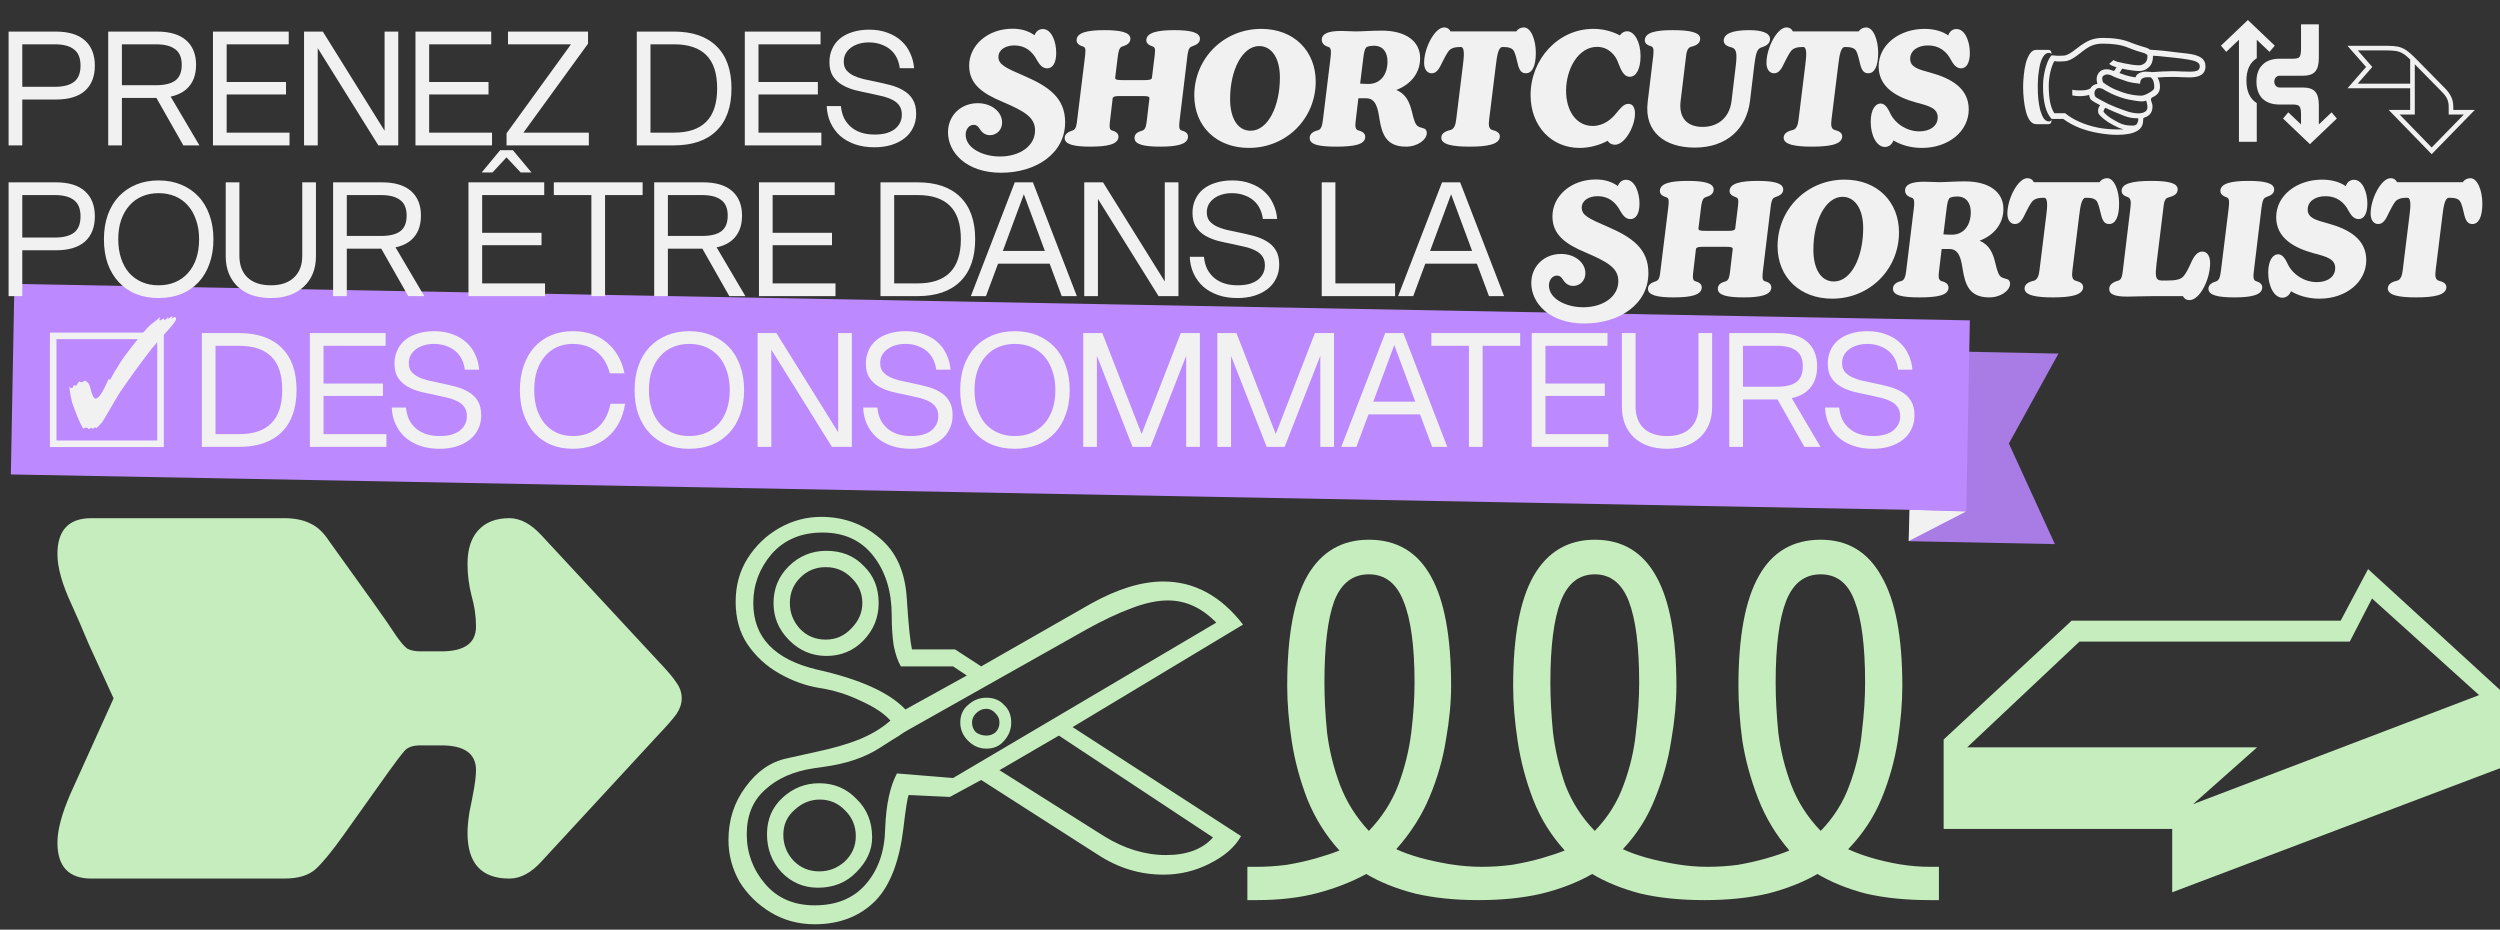
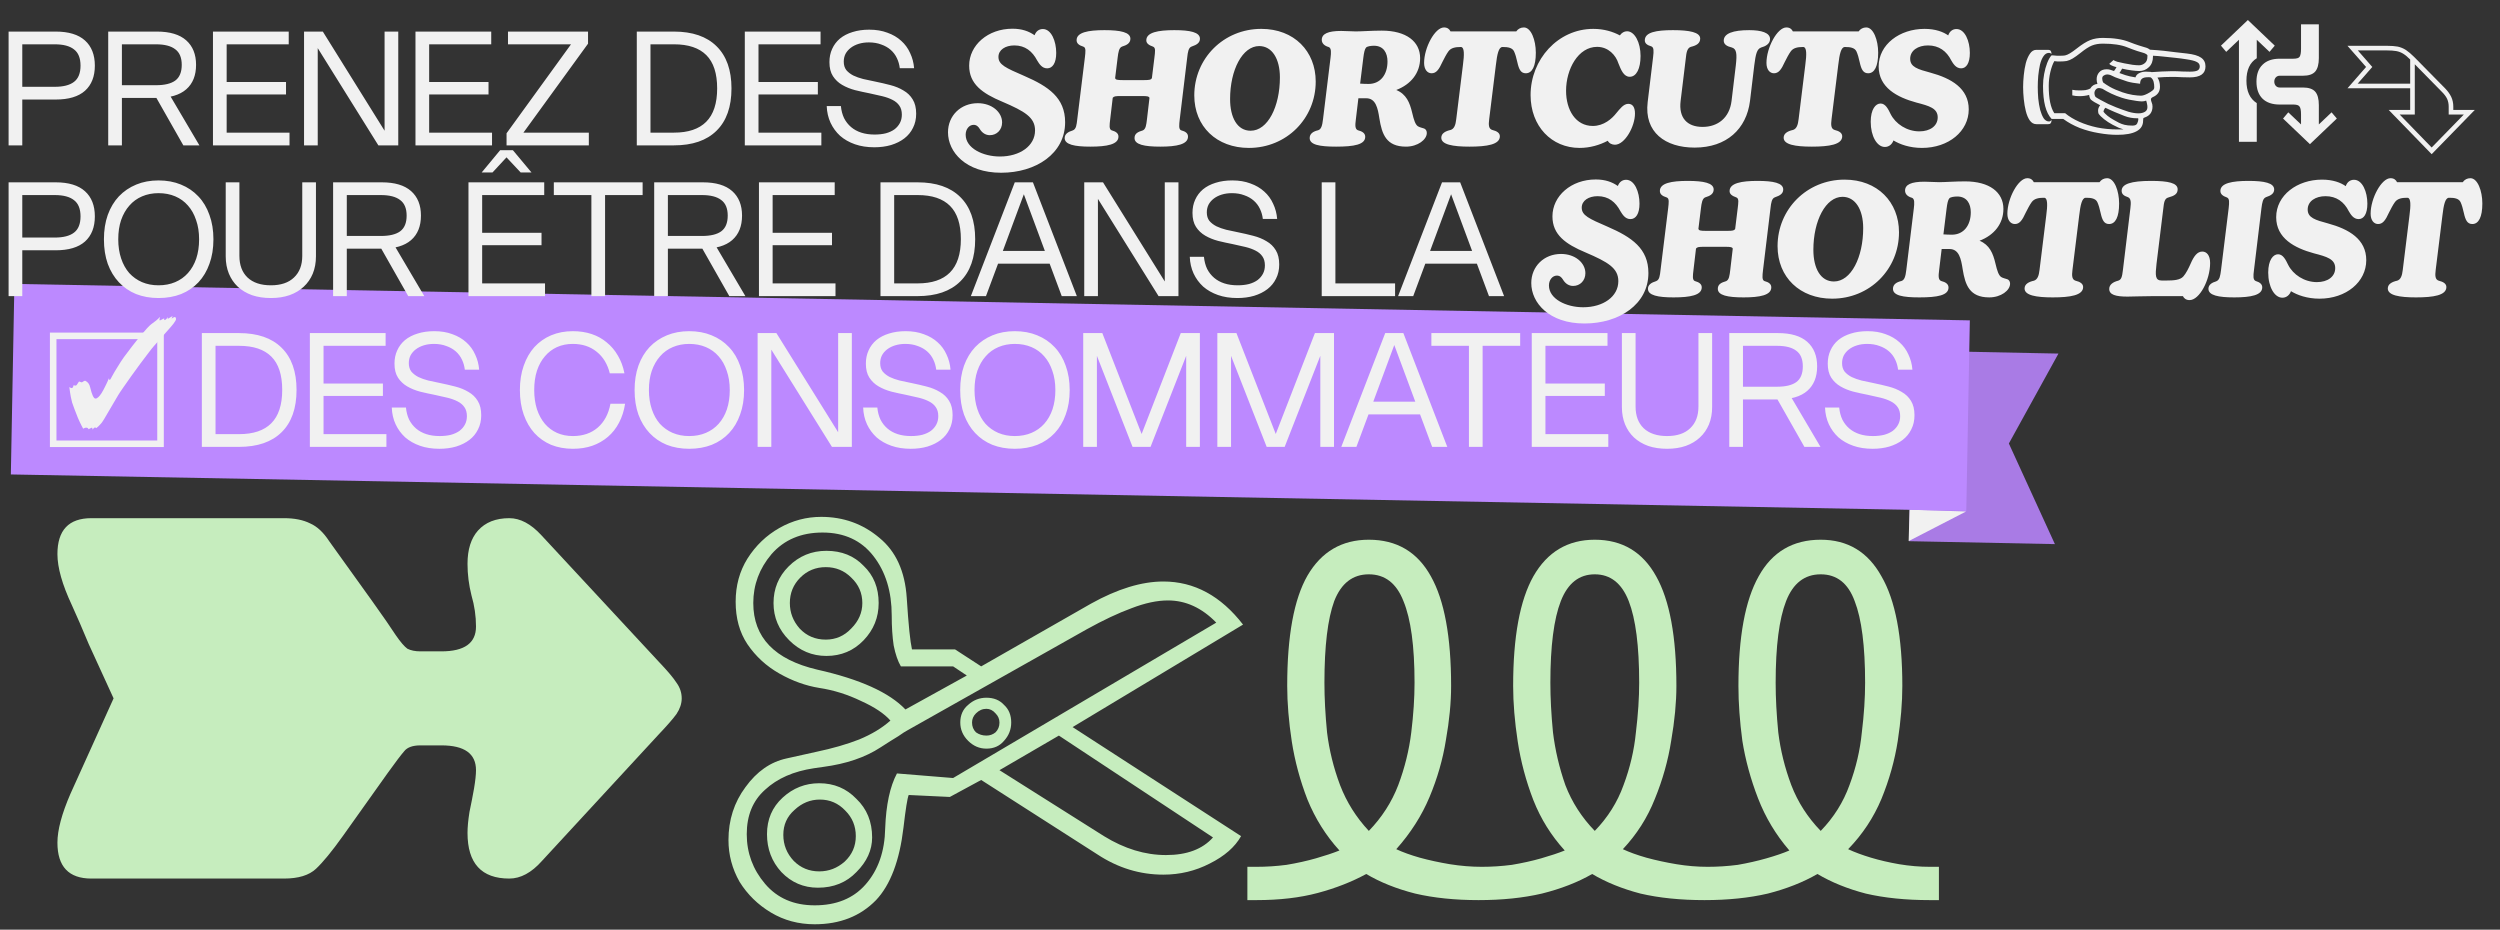
<svg xmlns="http://www.w3.org/2000/svg" width="1393" height="518" viewBox="0 0 1393 518" fill="none">
  <rect x="0" y="0" width="1393" height="518" fill="#333333" stroke="none" />
  <path d="M1065.72 195.387L1146.97 197.013L1119.34 247.118L1144.99 303.181L1063.74 301.556L1065.72 195.387Z" fill="#A97BE5" />
  <path d="M1063.5 301.5L1095.5 285L1064 284L1063.5 301.5Z" fill="#F1F1F1" />
  <rect x="8.023" y="158.195" width="1089.76" height="106.187" transform="rotate(1.068 8.023 158.195)" fill="#BC89FF" />
  <path d="M4.789 81V17.596H31.037C38.249 17.596 43.688 19.251 47.353 22.562C51.019 25.873 52.851 30.543 52.851 36.573C52.851 42.603 51.019 47.273 47.353 50.584C43.688 53.835 38.249 55.461 31.037 55.461H12.415V81H4.789ZM12.415 48.367H30.505C35.293 48.367 38.87 47.451 41.235 45.618C43.658 43.785 44.87 40.77 44.87 36.573C44.87 32.376 43.658 29.36 41.235 27.528C38.87 25.636 35.293 24.69 30.505 24.69H12.415V48.367ZM60.298 81V17.596H87.433C94.646 17.596 100.084 19.222 103.75 22.473C107.415 25.725 109.248 30.277 109.248 36.13C109.248 42.041 107.415 46.593 103.75 49.786C100.084 52.978 94.646 54.574 87.433 54.574H67.924V81H60.298ZM67.924 47.48H86.901C91.69 47.48 95.266 46.623 97.631 44.908C100.055 43.135 101.267 40.209 101.267 36.13C101.267 32.109 100.055 29.213 97.631 27.439C95.266 25.607 91.69 24.69 86.901 24.69H67.924V47.48ZM102.154 81L86.192 52.889H94.527L111.11 81H102.154ZM118.665 81V17.596H160.876V24.69H126.292V45.707H159.368V52.623H126.292V73.906H161.319V81H118.665ZM169.414 81V17.596H179.878L214.285 72.842V17.596H221.911V81H210.826L177.04 26.819V81H169.414ZM231.503 81V17.596H273.713V24.69H239.129V45.707H272.206V52.623H239.129V73.906H274.157V81H231.503ZM282.252 81V74.261L318.166 24.69H283.05V17.596H327.655V24.335L291.652 73.906H328.098V81H282.252ZM354.819 81V17.596H375.481C385.827 17.596 393.749 20.316 399.247 25.754C404.804 31.193 407.582 39.026 407.582 49.254C407.582 59.54 404.804 67.403 399.247 72.842C393.749 78.281 385.827 81 375.481 81H354.819ZM362.446 73.906H375.57C383.492 73.906 389.463 71.896 393.483 67.876C397.562 63.797 399.601 57.589 399.601 49.254C399.601 40.918 397.591 34.74 393.571 30.72C389.551 26.7 383.551 24.69 375.57 24.69H362.446V73.906ZM415.005 81V17.596H457.216V24.69H422.632V45.707H455.708V52.623H422.632V73.906H457.659V81H415.005ZM460.652 59.097H468.545C468.781 61.58 469.372 63.826 470.318 65.836C471.323 67.787 472.624 69.442 474.22 70.802C475.816 72.162 477.708 73.196 479.895 73.906C482.083 74.615 484.566 74.97 487.344 74.97C489.65 74.97 491.748 74.734 493.64 74.261C495.532 73.728 497.128 72.99 498.429 72.044C499.729 71.039 500.734 69.856 501.444 68.497C502.153 67.137 502.508 65.6 502.508 63.885C502.508 61.816 502.035 60.131 501.089 58.831C500.202 57.53 498.931 56.466 497.276 55.638C495.68 54.811 493.788 54.131 491.601 53.599C489.413 53.067 487.049 52.535 484.506 52.003C481.787 51.471 479.097 50.879 476.437 50.229C473.777 49.52 471.382 48.544 469.254 47.303C467.126 46.061 465.411 44.436 464.111 42.426C462.81 40.416 462.16 37.814 462.16 34.622C462.16 31.903 462.662 29.449 463.667 27.262C464.672 25.015 466.121 23.094 468.013 21.498C469.963 19.902 472.299 18.69 475.018 17.862C477.797 16.975 480.9 16.532 484.329 16.532C488.113 16.532 491.482 17.094 494.438 18.217C497.453 19.281 500.025 20.788 502.153 22.739C504.281 24.631 505.937 26.907 507.119 29.567C508.361 32.169 509.099 34.977 509.336 37.992H501.355C501.119 35.982 500.587 34.12 499.759 32.405C498.931 30.632 497.778 29.095 496.3 27.794C494.823 26.493 493.049 25.488 490.98 24.779C488.97 24.01 486.694 23.626 484.152 23.626C482.083 23.626 480.191 23.892 478.476 24.424C476.762 24.956 475.284 25.695 474.043 26.641C472.801 27.587 471.826 28.71 471.116 30.011C470.466 31.311 470.141 32.76 470.141 34.356C470.141 36.248 470.614 37.814 471.56 39.056C472.565 40.238 473.865 41.243 475.461 42.071C477.058 42.839 478.89 43.49 480.959 44.022C483.088 44.495 485.305 44.968 487.61 45.441C490.507 46.032 493.315 46.682 496.034 47.392C498.813 48.101 501.266 49.106 503.395 50.407C505.582 51.648 507.296 53.303 508.538 55.372C509.838 57.441 510.489 60.102 510.489 63.353C510.489 66.309 509.898 68.94 508.715 71.246C507.592 73.551 505.996 75.502 503.927 77.098C501.858 78.694 499.375 79.936 496.478 80.823C493.64 81.65 490.536 82.064 487.167 82.064C483.147 82.064 479.541 81.502 476.348 80.379C473.156 79.256 470.407 77.689 468.101 75.679C465.855 73.61 464.081 71.186 462.781 68.408C461.48 65.57 460.771 62.467 460.652 59.097ZM557.841 96.252C538.155 96.252 528.223 84.724 528.223 73.728C528.223 64.417 535.318 57.501 544.806 57.501C552.698 57.501 558.374 62.467 558.374 68.231C558.374 72.31 555.447 75.325 551.545 75.325C549.329 75.325 547.289 74.172 545.87 71.778C545.161 70.625 544.185 69.561 542.5 69.561C540.017 69.561 538.067 71.955 538.067 75.059C538.067 82.596 547.732 87.207 557.132 87.207C568.305 87.207 576.73 81.266 576.73 72.664C576.73 65.393 570.966 62.023 558.551 56.703C547.289 52.003 540.017 46.771 540.017 36.573C540.017 25.222 550.393 16 564.138 16C569.458 16 573.271 17.419 576.464 19.636C577.262 17.419 578.947 16.177 581.075 16.177C585.775 16.177 588.524 22.917 588.524 29.479C588.524 35.154 586.484 38.08 583.469 38.08C580.543 38.08 579.035 35.509 577.882 33.647C575.222 28.592 571.232 25.311 565.202 25.311C560.147 25.311 556.334 27.794 556.334 31.696C556.334 36.041 560.324 37.814 570.788 42.337C584.267 48.19 593.49 54.486 593.49 68.142C593.49 85.611 577.173 96.252 557.841 96.252ZM607.509 81.709C598.73 81.709 593.232 80.557 593.232 76.921C593.232 74.704 595.094 73.463 597.754 72.664C599.705 71.955 599.883 69.472 600.237 66.546L604.494 32.05C604.849 28.858 605.203 26.552 603.696 26.02C601.124 25.222 599.883 24.158 599.883 22.385C599.883 18.04 606.267 16.798 615.401 16.798C624.269 16.798 629.855 17.951 629.855 21.587C629.855 24.158 627.638 25.222 625.244 25.932C623.471 26.552 623.116 29.213 622.761 32.05L621.342 43.578C621.697 44.377 622.14 44.642 625.865 44.642H637.304C640.763 44.642 641.295 44.377 641.827 43.578L643.246 32.05C643.6 28.947 644.044 26.641 642.536 26.02C639.965 25.134 638.723 24.07 638.723 22.473C638.723 18.04 645.285 16.798 654.33 16.798C663.109 16.798 668.607 17.951 668.607 21.587C668.607 23.803 666.922 24.956 663.996 25.932C662.222 26.552 661.868 28.858 661.513 32.05L657.345 66.546C656.99 69.649 656.724 71.955 658.055 72.576C660.715 73.285 661.956 74.349 661.956 76.123C661.956 80.468 655.66 81.709 646.527 81.709C637.57 81.709 632.161 80.557 632.161 76.921C632.161 74.438 634.023 73.463 636.772 72.664C638.457 71.955 638.723 69.472 639.078 66.546L640.497 54.486C640.142 53.776 639.698 53.51 636.24 53.51H624.712C621.254 53.51 620.722 53.688 620.012 54.486L618.593 66.546C618.239 69.472 617.884 71.955 619.303 72.576C621.874 73.285 623.205 74.349 623.205 76.123C623.205 80.468 616.909 81.709 607.509 81.709ZM695.871 82.419C677.958 82.419 665.455 70.536 665.455 53.156C665.455 32.583 681.771 16.089 702.788 16.089C721.144 16.089 733.115 28.592 733.115 45.441C733.115 66.014 716.887 82.419 695.871 82.419ZM685.407 55.195C685.407 65.482 689.398 72.842 696.847 72.842C706.424 72.842 713.163 59.363 713.163 43.135C713.163 32.671 708.729 25.666 701.635 25.666C692.324 25.666 685.407 38.879 685.407 55.195ZM744.474 81.709C735.163 81.709 729.753 80.645 729.753 76.921C729.753 74.438 731.793 73.196 734.453 72.576C736.138 72.044 736.759 70.181 737.202 66.28L741.37 32.228C741.725 29.301 741.902 26.73 740.306 26.198C738.089 25.577 736.493 24.247 736.493 22.207C736.493 18.838 739.951 17.241 747.311 17.241C750.06 17.241 752.721 17.507 755.469 17.507C758.928 17.507 764.249 17.064 769.924 17.064C783.491 17.064 791.295 23.094 791.295 32.405C791.295 40.652 786.152 47.037 777.993 50.141C783.58 52.446 785.531 57.146 786.861 62.821C787.837 66.989 788.635 69.383 790.053 70.359C791.206 71.068 792.625 71.246 793.512 71.6C794.399 71.955 795.019 72.842 795.019 74.083C795.019 77.808 789.965 81.709 783.403 81.709C772.407 81.709 770.012 74.793 768.594 66.014C767.707 60.161 766.554 54.752 761.233 54.752H756.888L755.469 66.634C755.026 69.915 755.026 71.955 756.622 72.576C759.105 73.196 760.701 74.261 760.701 76.212C760.701 80.557 754.583 81.709 744.474 81.709ZM757.864 46.593C759.283 46.682 760.79 46.771 762.564 46.771C769.126 46.771 773.116 41.627 773.116 34.267C773.116 29.479 770.899 25.488 765.579 25.488C764.071 25.488 761.766 25.754 761.145 26.552C760.435 27.351 759.992 29.301 759.637 32.228L757.864 46.593ZM818.783 81.709C809.472 81.709 803.088 80.557 803.088 76.743C803.088 74.261 805.482 73.019 808.319 72.398C810.27 71.778 811.068 69.649 811.423 66.368L815.148 36.218C815.946 30.277 815.946 26.464 814.172 26.198H813.64C810.98 26.198 808.497 26.641 807.078 28.592C806.014 30.011 804.595 32.76 803.797 34.356C801.757 38.879 800.25 40.829 797.678 40.829C795.373 40.829 793.51 38.79 793.51 35.065C793.51 26.552 799.54 15.29 804.595 15.29C806.457 15.29 807.61 16.177 808.231 17.507H844.854C845.83 16.089 847.337 15.29 849.111 15.29C853.101 15.29 855.762 22.296 855.762 29.39C855.762 36.928 853.722 40.829 850.175 40.829C847.426 40.829 846.362 38.701 845.475 34.711C844.943 32.228 844.322 30.099 843.613 28.592C842.637 26.552 840.066 26.198 837.583 26.198H837.051C835.1 26.375 834.213 30.011 833.504 36.218L829.779 66.368C829.336 69.738 829.513 71.778 831.464 72.398C834.036 73.019 835.721 74.083 835.721 75.945C835.721 80.557 828.538 81.709 818.783 81.709ZM880.153 82.419C864.545 82.419 852.84 70.359 852.84 52.978C852.84 33.114 868.092 16.089 887.779 16.089C893.809 16.089 898.775 17.685 902.588 19.724C903.563 18.305 904.982 17.419 906.578 17.419C910.835 17.419 914.116 23.626 914.116 31.164C914.116 38.258 911.81 42.78 908.086 42.78C904.716 42.78 903.209 38.879 901.79 35.331C900.371 30.809 896.203 26.109 889.907 26.109C879.354 26.109 872.615 38.524 872.615 50.584C872.615 61.402 878.024 70.181 887.513 70.181C893.631 70.181 898.154 66.191 900.637 62.999C902.588 60.693 904.627 57.855 907.288 57.855C909.682 57.855 911.012 59.718 911.012 63.265C911.012 70.536 905.337 80.645 899.839 80.645C898.243 80.645 896.646 79.936 895.848 78.428C891.326 80.823 885.917 82.419 880.153 82.419ZM944.242 82.242C927.925 82.242 916.042 73.728 918.082 56.88L921.097 31.873C921.54 28.326 921.54 26.375 920.122 25.843C917.639 25.134 916.486 24.07 916.486 22.473C916.486 17.951 922.87 16.798 932.182 16.798C941.315 16.798 947.345 17.951 947.345 21.498C947.345 24.247 945.128 25.4 942.113 26.109C939.896 26.819 939.63 29.922 939.364 32.228L936.438 56.259C935.285 65.659 940.074 70.713 948.675 70.713C957.188 70.713 963.662 65.659 964.815 56.259L967.209 36.307C967.918 30.011 967.652 27.262 964.992 26.464C962.332 25.843 960.469 24.779 960.469 22.651C960.469 18.66 965.613 16.798 974.658 16.798C981.397 16.798 986.274 18.217 986.274 21.764C986.274 24.513 983.614 25.843 981.308 26.464C978.914 27.351 978.293 30.099 977.495 36.307L975.101 56.259C973.15 71.866 962.066 82.242 944.242 82.242ZM1009.55 81.709C1000.23 81.709 993.85 80.557 993.85 76.743C993.85 74.261 996.244 73.019 999.082 72.398C1001.03 71.778 1001.83 69.649 1002.19 66.368L1005.91 36.218C1006.71 30.277 1006.71 26.464 1004.93 26.198H1004.4C1001.74 26.198 999.259 26.641 997.841 28.592C996.776 30.011 995.358 32.76 994.559 34.356C992.52 38.879 991.012 40.829 988.441 40.829C986.135 40.829 984.273 38.79 984.273 35.065C984.273 26.552 990.303 15.29 995.358 15.29C997.22 15.29 998.373 16.177 998.993 17.507H1035.62C1036.59 16.089 1038.1 15.29 1039.87 15.29C1043.86 15.29 1046.52 22.296 1046.52 29.39C1046.52 36.928 1044.48 40.829 1040.94 40.829C1038.19 40.829 1037.12 38.701 1036.24 34.711C1035.71 32.228 1035.08 30.099 1034.38 28.592C1033.4 26.552 1030.83 26.198 1028.35 26.198H1027.81C1025.86 26.375 1024.98 30.011 1024.27 36.218L1020.54 66.368C1020.1 69.738 1020.28 71.778 1022.23 72.398C1024.8 73.019 1026.48 74.083 1026.48 75.945C1026.48 80.557 1019.3 81.709 1009.55 81.709ZM1070.91 82.419C1063.99 82.419 1058.5 80.379 1055.04 78.251C1054.24 80.468 1052.47 81.887 1050.25 81.887C1045.9 81.887 1042.36 75.945 1042.36 67.876C1042.36 60.87 1045.11 57.678 1047.85 57.678C1050.6 57.678 1052.11 60.782 1053.44 63.531C1056.19 69.029 1062.49 73.196 1069.49 73.196C1075.43 73.196 1079.69 70.181 1079.69 65.393C1079.69 60.338 1074.99 59.008 1067.81 57.146C1057.08 54.22 1046.79 48.81 1046.79 37.016C1046.79 24.779 1058.5 16.089 1072.33 16.089C1078.45 16.089 1082.79 17.773 1085.54 19.724C1086.34 17.419 1088.03 16.177 1090.15 16.177C1094.85 16.177 1097.6 22.917 1097.6 29.479C1097.6 35.154 1095.65 38.08 1092.73 38.08C1089.8 38.08 1088.29 35.42 1087.23 33.647C1084.66 28.503 1080.4 25.311 1074.28 25.311C1068.78 25.311 1064.35 28.06 1064.35 32.76C1064.35 37.371 1068.69 38.612 1075.61 40.475C1087.32 43.667 1096.98 49.254 1096.98 60.959C1096.98 73.108 1085.81 82.419 1070.91 82.419Z" fill="#F1F1F1" />
  <path d="M4.789 165V101.596H31.037C38.249 101.596 43.688 103.251 47.353 106.562C51.019 109.873 52.851 114.543 52.851 120.573C52.851 126.603 51.019 131.273 47.353 134.584C43.688 137.835 38.249 139.461 31.037 139.461H12.415V165H4.789ZM12.415 132.367H30.505C35.293 132.367 38.87 131.451 41.235 129.618C43.658 127.785 44.87 124.77 44.87 120.573C44.87 116.376 43.658 113.361 41.235 111.528C38.87 109.636 35.293 108.69 30.505 108.69H12.415V132.367ZM57.91 133.342C57.91 128.317 58.62 123.795 60.038 119.775C61.516 115.696 63.585 112.237 66.246 109.4C68.965 106.562 72.187 104.375 75.912 102.838C79.636 101.3 83.774 100.532 88.326 100.532C92.937 100.532 97.105 101.3 100.83 102.838C104.613 104.375 107.835 106.562 110.495 109.4C113.215 112.237 115.284 115.696 116.703 119.775C118.181 123.795 118.92 128.317 118.92 133.342C118.92 138.427 118.181 142.979 116.703 146.999C115.284 151.019 113.244 154.447 110.584 157.285C107.924 160.123 104.702 162.31 100.918 163.847C97.135 165.325 92.937 166.064 88.326 166.064C83.774 166.064 79.606 165.325 75.823 163.847C72.098 162.31 68.906 160.123 66.246 157.285C63.585 154.447 61.516 151.019 60.038 146.999C58.62 142.979 57.91 138.427 57.91 133.342ZM65.891 133.342C65.891 137.244 66.423 140.791 67.487 143.984C68.551 147.176 70.059 149.895 72.01 152.142C74.02 154.329 76.384 156.014 79.104 157.196C81.882 158.379 84.957 158.97 88.326 158.97C91.755 158.97 94.859 158.379 97.637 157.196C100.416 156.014 102.781 154.329 104.731 152.142C106.741 149.895 108.279 147.206 109.343 144.072C110.407 140.88 110.939 137.303 110.939 133.342C110.939 129.322 110.377 125.746 109.254 122.612C108.19 119.42 106.682 116.73 104.731 114.543C102.781 112.296 100.416 110.582 97.637 109.4C94.859 108.217 91.755 107.626 88.326 107.626C85.016 107.626 81.971 108.217 79.192 109.4C76.414 110.582 74.049 112.296 72.098 114.543C70.147 116.73 68.61 119.42 67.487 122.612C66.423 125.746 65.891 129.322 65.891 133.342ZM125.769 142.831V101.596H133.395V142.565C133.395 147.708 134.902 151.728 137.917 154.625C140.991 157.522 145.337 158.97 150.953 158.97C156.51 158.97 160.796 157.522 163.811 154.625C166.885 151.728 168.422 147.708 168.422 142.565V101.596H176.048V142.831C176.048 146.378 175.457 149.6 174.275 152.497C173.092 155.334 171.408 157.758 169.22 159.768C167.092 161.778 164.461 163.345 161.328 164.468C158.254 165.532 154.796 166.064 150.953 166.064C147.051 166.064 143.534 165.532 140.4 164.468C137.326 163.345 134.695 161.778 132.508 159.768C130.38 157.758 128.725 155.334 127.542 152.497C126.36 149.6 125.769 146.378 125.769 142.831ZM185.606 165V101.596H212.741C219.954 101.596 225.392 103.222 229.058 106.473C232.723 109.725 234.556 114.277 234.556 120.13C234.556 126.041 232.723 130.593 229.058 133.786C225.392 136.978 219.954 138.574 212.741 138.574H193.232V165H185.606ZM193.232 131.48H212.209C216.998 131.48 220.574 130.623 222.939 128.909C225.363 127.135 226.575 124.209 226.575 120.13C226.575 116.11 225.363 113.213 222.939 111.439C220.574 109.607 216.998 108.69 212.209 108.69H193.232V131.48ZM227.462 165L211.5 136.889H219.835L236.418 165H227.462ZM261.033 165V101.596H303.243V108.69H268.66V129.707H301.736V136.623H268.66V157.906H303.687V165H261.033ZM278.68 83.683H285.774L296.149 96.098H290.119L282.227 87.674L274.423 96.098H268.393L278.68 83.683ZM329.517 165V108.69H308.59V101.596H358.071V108.69H337.144V165H329.517ZM364.518 165V101.596H391.654C398.866 101.596 404.305 103.222 407.97 106.473C411.635 109.725 413.468 114.277 413.468 120.13C413.468 126.041 411.635 130.593 407.97 133.786C404.305 136.978 398.866 138.574 391.654 138.574H372.145V165H364.518ZM372.145 131.48H391.121C395.91 131.48 399.487 130.623 401.851 128.909C404.275 127.135 405.487 124.209 405.487 120.13C405.487 116.11 404.275 113.213 401.851 111.439C399.487 109.607 395.91 108.69 391.121 108.69H372.145V131.48ZM406.374 165L390.412 136.889H398.748L415.33 165H406.374ZM422.886 165V101.596H465.096V108.69H430.512V129.707H463.588V136.623H430.512V157.906H465.539V165H422.886ZM490.606 165V101.596H511.267C521.613 101.596 529.535 104.316 535.033 109.754C540.59 115.193 543.368 123.026 543.368 133.254C543.368 143.54 540.59 151.403 535.033 156.842C529.535 162.281 521.613 165 511.267 165H490.606ZM498.232 157.906H511.356C519.278 157.906 525.249 155.896 529.269 151.876C533.348 147.797 535.388 141.589 535.388 133.254C535.388 124.918 533.378 118.74 529.358 114.72C525.337 110.7 519.337 108.69 511.356 108.69H498.232V157.906ZM540.962 165L565.436 101.596H575.546L600.02 165H591.596L584.857 146.91H556.125L549.386 165H540.962ZM558.786 139.816H582.196L570.491 108.247L558.786 139.816ZM604.138 165V101.596H614.602L649.009 156.842V101.596H656.635V165H645.55L611.765 110.818V165H604.138ZM662.946 143.097H670.839C671.075 145.58 671.666 147.826 672.612 149.836C673.617 151.787 674.918 153.442 676.514 154.802C678.11 156.162 680.002 157.196 682.189 157.906C684.377 158.615 686.86 158.97 689.638 158.97C691.944 158.97 694.042 158.734 695.934 158.261C697.826 157.729 699.422 156.99 700.723 156.044C702.023 155.039 703.028 153.856 703.738 152.497C704.447 151.137 704.802 149.6 704.802 147.885C704.802 145.816 704.329 144.131 703.383 142.831C702.496 141.53 701.225 140.466 699.57 139.638C697.974 138.811 696.082 138.131 693.895 137.599C691.707 137.067 689.342 136.535 686.8 136.003C684.081 135.471 681.391 134.879 678.731 134.229C676.071 133.52 673.676 132.544 671.548 131.303C669.42 130.061 667.705 128.436 666.405 126.426C665.104 124.416 664.454 121.814 664.454 118.622C664.454 115.903 664.956 113.449 665.961 111.262C666.966 109.015 668.415 107.094 670.307 105.498C672.257 103.902 674.593 102.69 677.312 101.862C680.091 100.975 683.194 100.532 686.623 100.532C690.407 100.532 693.776 101.094 696.732 102.217C699.747 103.281 702.319 104.788 704.447 106.739C706.575 108.631 708.231 110.907 709.413 113.567C710.654 116.169 711.393 118.977 711.63 121.992H703.649C703.413 119.982 702.88 118.12 702.053 116.405C701.225 114.632 700.072 113.095 698.594 111.794C697.116 110.493 695.343 109.488 693.274 108.779C691.264 108.01 688.988 107.626 686.446 107.626C684.377 107.626 682.485 107.892 680.77 108.424C679.056 108.956 677.578 109.695 676.337 110.641C675.095 111.587 674.12 112.71 673.41 114.011C672.76 115.311 672.435 116.76 672.435 118.356C672.435 120.248 672.908 121.814 673.854 123.056C674.859 124.238 676.159 125.243 677.755 126.071C679.352 126.839 681.184 127.49 683.253 128.022C685.382 128.495 687.598 128.968 689.904 129.441C692.801 130.032 695.609 130.682 698.328 131.391C701.107 132.101 703.56 133.106 705.689 134.407C707.876 135.648 709.59 137.303 710.832 139.372C712.132 141.442 712.783 144.102 712.783 147.353C712.783 150.309 712.192 152.94 711.009 155.246C709.886 157.551 708.29 159.502 706.221 161.098C704.152 162.694 701.669 163.936 698.772 164.823C695.934 165.65 692.83 166.064 689.461 166.064C685.441 166.064 681.835 165.503 678.642 164.379C675.45 163.256 672.701 161.689 670.395 159.679C668.149 157.61 666.375 155.186 665.075 152.408C663.774 149.57 663.065 146.467 662.946 143.097ZM736.459 165V101.596H744.085V157.906H777.339V165H736.459ZM779.021 165L803.496 101.596H813.605L838.08 165H829.655L822.916 146.91H794.185L787.445 165H779.021ZM796.845 139.816H820.256L808.55 108.247L796.845 139.816ZM882.845 180.252C863.159 180.252 853.227 168.724 853.227 157.729C853.227 148.417 860.321 141.501 869.81 141.501C877.702 141.501 883.377 146.467 883.377 152.231C883.377 156.31 880.451 159.325 876.549 159.325C874.332 159.325 872.293 158.172 870.874 155.778C870.165 154.625 869.189 153.561 867.504 153.561C865.021 153.561 863.07 155.955 863.07 159.059C863.07 166.596 872.736 171.207 882.136 171.207C893.309 171.207 901.734 165.266 901.734 156.664C901.734 149.393 895.97 146.023 883.555 140.703C872.293 136.003 865.021 130.771 865.021 120.573C865.021 109.222 875.397 100 889.141 100C894.462 100 898.275 101.419 901.468 103.636C902.266 101.419 903.95 100.177 906.079 100.177C910.779 100.177 913.528 106.917 913.528 113.479C913.528 119.154 911.488 122.08 908.473 122.08C905.547 122.08 904.039 119.509 902.886 117.647C900.226 112.592 896.236 109.311 890.206 109.311C885.151 109.311 881.338 111.794 881.338 115.696C881.338 120.041 885.328 121.814 895.792 126.337C909.271 132.19 918.493 138.486 918.493 152.142C918.493 169.611 902.177 180.252 882.845 180.252ZM932.513 165.709C923.734 165.709 918.236 164.557 918.236 160.921C918.236 158.704 920.098 157.462 922.758 156.664C924.709 155.955 924.887 153.472 925.241 150.546L929.498 116.05C929.852 112.858 930.207 110.552 928.7 110.02C926.128 109.222 924.887 108.158 924.887 106.385C924.887 102.039 931.271 100.798 940.405 100.798C949.273 100.798 954.859 101.951 954.859 105.587C954.859 108.158 952.642 109.222 950.248 109.932C948.475 110.552 948.12 113.213 947.765 116.05L946.346 127.578C946.701 128.376 947.144 128.643 950.869 128.643H962.308C965.767 128.643 966.299 128.376 966.831 127.578L968.249 116.05C968.604 112.947 969.048 110.641 967.54 110.02C964.968 109.134 963.727 108.069 963.727 106.473C963.727 102.039 970.289 100.798 979.334 100.798C988.113 100.798 993.611 101.951 993.611 105.587C993.611 107.803 991.926 108.956 989 109.932C987.226 110.552 986.872 112.858 986.517 116.05L982.349 150.546C981.994 153.649 981.728 155.955 983.058 156.576C985.719 157.285 986.96 158.349 986.96 160.123C986.96 164.468 980.664 165.709 971.531 165.709C962.574 165.709 957.165 164.557 957.165 160.921C957.165 158.438 959.027 157.462 961.776 156.664C963.461 155.955 963.727 153.472 964.082 150.546L965.5 138.486C965.146 137.776 964.702 137.51 961.244 137.51H949.716C946.258 137.51 945.726 137.688 945.016 138.486L943.597 150.546C943.243 153.472 942.888 155.955 944.307 156.576C946.878 157.285 948.209 158.349 948.209 160.123C948.209 164.468 941.912 165.709 932.513 165.709ZM1020.88 166.419C1002.96 166.419 990.459 154.536 990.459 137.155C990.459 116.582 1006.78 100.089 1027.79 100.089C1046.15 100.089 1058.12 112.592 1058.12 129.441C1058.12 150.014 1041.89 166.419 1020.88 166.419ZM1010.41 139.195C1010.41 149.482 1014.4 156.842 1021.85 156.842C1031.43 156.842 1038.17 143.363 1038.17 127.135C1038.17 116.671 1033.73 109.666 1026.64 109.666C1017.33 109.666 1010.41 122.879 1010.41 139.195ZM1069.48 165.709C1060.17 165.709 1054.76 164.645 1054.76 160.921C1054.76 158.438 1056.8 157.196 1059.46 156.576C1061.14 156.044 1061.76 154.181 1062.21 150.28L1066.37 116.228C1066.73 113.301 1066.91 110.73 1065.31 110.198C1063.09 109.577 1061.5 108.247 1061.5 106.207C1061.5 102.838 1064.95 101.241 1072.32 101.241C1075.06 101.241 1077.72 101.507 1080.47 101.507C1083.93 101.507 1089.25 101.064 1094.93 101.064C1108.5 101.064 1116.3 107.094 1116.3 116.405C1116.3 124.652 1111.16 131.037 1103 134.14C1108.58 136.446 1110.53 141.146 1111.86 146.821C1112.84 150.989 1113.64 153.383 1115.06 154.359C1116.21 155.068 1117.63 155.246 1118.52 155.6C1119.4 155.955 1120.02 156.842 1120.02 158.083C1120.02 161.808 1114.97 165.709 1108.41 165.709C1097.41 165.709 1095.02 158.793 1093.6 150.014C1092.71 144.161 1091.56 138.752 1086.24 138.752H1081.89L1080.47 150.634C1080.03 153.915 1080.03 155.955 1081.63 156.576C1084.11 157.196 1085.71 158.261 1085.71 160.211C1085.71 164.557 1079.59 165.709 1069.48 165.709ZM1082.87 130.593C1084.29 130.682 1085.79 130.771 1087.57 130.771C1094.13 130.771 1098.12 125.627 1098.12 118.267C1098.12 113.479 1095.9 109.488 1090.58 109.488C1089.08 109.488 1086.77 109.754 1086.15 110.552C1085.44 111.351 1085 113.301 1084.64 116.228L1082.87 130.593ZM1143.79 165.709C1134.48 165.709 1128.09 164.557 1128.09 160.744C1128.09 158.261 1130.49 157.019 1133.32 156.398C1135.27 155.778 1136.07 153.649 1136.43 150.368L1140.15 120.218C1140.95 114.277 1140.95 110.464 1139.18 110.198H1138.64C1135.98 110.198 1133.5 110.641 1132.08 112.592C1131.02 114.011 1129.6 116.76 1128.8 118.356C1126.76 122.879 1125.25 124.829 1122.68 124.829C1120.38 124.829 1118.51 122.79 1118.51 119.065C1118.51 110.552 1124.54 99.29 1129.6 99.29C1131.46 99.29 1132.61 100.177 1133.23 101.507H1169.86C1170.83 100.089 1172.34 99.29 1174.11 99.29C1178.11 99.29 1180.77 106.296 1180.77 113.39C1180.77 120.928 1178.73 124.829 1175.18 124.829C1172.43 124.829 1171.37 122.701 1170.48 118.711C1169.95 116.228 1169.33 114.1 1168.62 112.592C1167.64 110.552 1165.07 110.198 1162.59 110.198H1162.05C1160.1 110.375 1159.22 114.011 1158.51 120.218L1154.78 150.368C1154.34 153.738 1154.52 155.778 1156.47 156.398C1159.04 157.019 1160.72 158.083 1160.72 159.945C1160.72 164.557 1153.54 165.709 1143.79 165.709ZM1220.04 167.217C1218.18 167.217 1216.94 166.33 1216.32 165H1199.73C1193.7 165 1189.09 165.266 1185.37 165.266C1178.81 165.266 1175.26 164.202 1175.26 161.01C1175.26 158.438 1177.57 157.108 1180.23 156.398C1181.91 155.866 1182.44 154.536 1182.89 150.457L1187.05 116.05C1187.41 112.947 1187.5 110.552 1185.64 109.843C1183.42 109.134 1182.18 108.158 1182.18 106.296C1182.18 102.572 1187.32 100.798 1198.58 100.798C1208.25 100.798 1213.39 101.951 1213.39 105.498C1213.39 108.069 1211.53 109.134 1208.25 110.02C1206.03 110.552 1205.76 112.947 1205.41 116.05L1201.6 147.087C1200.89 153.472 1200.8 156.31 1204.52 156.31H1207.01C1211.26 156.31 1214.81 156.044 1216.58 154.004C1218 152.408 1219.51 149.482 1220.66 146.821C1222.44 142.742 1224.3 140.17 1227.14 140.17C1229.44 140.17 1231.48 142.121 1231.48 146.555C1231.48 156.044 1225.54 167.217 1220.04 167.217ZM1244.91 165.709C1236.04 165.709 1230.54 164.557 1230.54 160.921C1230.54 158.704 1232.41 157.462 1234.89 156.753C1236.84 155.955 1237.11 153.738 1237.55 150.546L1241.81 116.05C1242.16 112.681 1242.34 110.641 1240.83 110.02C1238.53 109.222 1237.2 108.158 1237.2 106.385C1237.2 102.039 1243.76 100.798 1252.89 100.798C1261.67 100.798 1267.17 101.951 1267.17 105.587C1267.17 107.803 1265.39 108.956 1262.65 109.843C1260.87 110.552 1260.52 112.681 1260.07 116.05L1255.91 150.546C1255.46 153.827 1255.37 155.955 1256.88 156.576C1259.19 157.285 1260.52 158.349 1260.52 160.123C1260.52 164.468 1254.22 165.709 1244.91 165.709ZM1292.41 166.419C1285.49 166.419 1279.99 164.379 1276.53 162.251C1275.73 164.468 1273.96 165.887 1271.74 165.887C1267.4 165.887 1263.85 159.945 1263.85 151.876C1263.85 144.87 1266.6 141.678 1269.35 141.678C1272.1 141.678 1273.61 144.782 1274.94 147.531C1277.69 153.029 1283.98 157.196 1290.99 157.196C1296.93 157.196 1301.18 154.181 1301.18 149.393C1301.18 144.338 1296.48 143.008 1289.3 141.146C1278.57 138.22 1268.29 132.81 1268.29 121.016C1268.29 108.779 1279.99 100.089 1293.82 100.089C1299.94 100.089 1304.29 101.773 1307.04 103.724C1307.84 101.419 1309.52 100.177 1311.65 100.177C1316.35 100.177 1319.1 106.917 1319.1 113.479C1319.1 119.154 1317.15 122.08 1314.22 122.08C1311.29 122.08 1309.79 119.42 1308.72 117.647C1306.15 112.503 1301.89 109.311 1295.78 109.311C1290.28 109.311 1285.84 112.06 1285.84 116.76C1285.84 121.371 1290.19 122.612 1297.11 124.475C1308.81 127.667 1318.48 133.254 1318.48 144.959C1318.48 157.108 1307.3 166.419 1292.41 166.419ZM1346.18 165.709C1336.87 165.709 1330.48 164.557 1330.48 160.744C1330.48 158.261 1332.88 157.019 1335.71 156.398C1337.67 155.778 1338.46 153.649 1338.82 150.368L1342.54 120.218C1343.34 114.277 1343.34 110.464 1341.57 110.198H1341.03C1338.37 110.198 1335.89 110.641 1334.47 112.592C1333.41 114.011 1331.99 116.76 1331.19 118.356C1329.15 122.879 1327.64 124.829 1325.07 124.829C1322.77 124.829 1320.91 122.79 1320.91 119.065C1320.91 110.552 1326.94 99.29 1331.99 99.29C1333.85 99.29 1335 100.177 1335.63 101.507H1372.25C1373.22 100.089 1374.73 99.29 1376.51 99.29C1380.5 99.29 1383.16 106.296 1383.16 113.39C1383.16 120.928 1381.12 124.829 1377.57 124.829C1374.82 124.829 1373.76 122.701 1372.87 118.711C1372.34 116.228 1371.72 114.1 1371.01 112.592C1370.03 110.552 1367.46 110.198 1364.98 110.198H1364.45C1362.49 110.375 1361.61 114.011 1360.9 120.218L1357.17 150.368C1356.73 153.738 1356.91 155.778 1358.86 156.398C1361.43 157.019 1363.12 158.083 1363.12 159.945C1363.12 164.557 1355.93 165.709 1346.18 165.709Z" fill="#F1F1F1" />
  <path d="M112.469 249V185.596H133.13C143.476 185.596 151.398 188.316 156.896 193.754C162.453 199.193 165.231 207.026 165.231 217.254C165.231 227.54 162.453 235.403 156.896 240.842C151.398 246.281 143.476 249 133.13 249H112.469ZM120.095 241.906H133.219C141.141 241.906 147.112 239.896 151.132 235.876C155.211 231.797 157.25 225.589 157.25 217.254C157.25 208.918 155.24 202.74 151.22 198.72C147.2 194.7 141.2 192.69 133.219 192.69H120.095V241.906ZM172.654 249V185.596H214.865V192.69H180.281V213.707H213.357V220.623H180.281V241.906H215.308V249H172.654ZM218.301 227.097H226.194C226.43 229.58 227.021 231.826 227.967 233.836C228.972 235.787 230.273 237.442 231.869 238.802C233.465 240.162 235.357 241.196 237.544 241.906C239.732 242.615 242.215 242.97 244.993 242.97C247.299 242.97 249.397 242.734 251.289 242.261C253.181 241.729 254.777 240.99 256.078 240.044C257.378 239.039 258.383 237.856 259.093 236.497C259.802 235.137 260.157 233.6 260.157 231.885C260.157 229.816 259.684 228.131 258.738 226.831C257.851 225.53 256.58 224.466 254.925 223.638C253.329 222.811 251.437 222.131 249.25 221.599C247.062 221.067 244.698 220.535 242.156 220.003C239.436 219.471 236.746 218.879 234.086 218.229C231.426 217.52 229.031 216.544 226.903 215.303C224.775 214.061 223.06 212.436 221.76 210.426C220.459 208.416 219.809 205.814 219.809 202.622C219.809 199.903 220.311 197.449 221.316 195.262C222.321 193.015 223.77 191.094 225.662 189.498C227.613 187.902 229.948 186.69 232.667 185.862C235.446 184.975 238.549 184.532 241.978 184.532C245.762 184.532 249.131 185.094 252.087 186.217C255.102 187.281 257.674 188.788 259.802 190.739C261.93 192.631 263.586 194.907 264.768 197.567C266.01 200.169 266.749 202.977 266.985 205.992H259.004C258.768 203.982 258.236 202.12 257.408 200.405C256.58 198.632 255.428 197.095 253.95 195.794C252.472 194.493 250.698 193.488 248.629 192.779C246.619 192.01 244.343 191.626 241.801 191.626C239.732 191.626 237.84 191.892 236.126 192.424C234.411 192.956 232.933 193.695 231.692 194.641C230.45 195.587 229.475 196.71 228.765 198.011C228.115 199.311 227.79 200.76 227.79 202.356C227.79 204.248 228.263 205.814 229.209 207.056C230.214 208.238 231.514 209.243 233.111 210.071C234.707 210.839 236.539 211.49 238.608 212.022C240.737 212.495 242.954 212.968 245.259 213.441C248.156 214.032 250.964 214.682 253.684 215.391C256.462 216.101 258.915 217.106 261.044 218.407C263.231 219.648 264.945 221.303 266.187 223.372C267.488 225.442 268.138 228.102 268.138 231.353C268.138 234.309 267.547 236.94 266.364 239.246C265.241 241.551 263.645 243.502 261.576 245.098C259.507 246.694 257.024 247.936 254.127 248.823C251.289 249.65 248.186 250.064 244.816 250.064C240.796 250.064 237.19 249.503 233.997 248.379C230.805 247.256 228.056 245.689 225.75 243.679C223.504 241.61 221.73 239.186 220.43 236.408C219.129 233.57 218.42 230.467 218.301 227.097ZM289.686 217.342C289.686 212.317 290.395 207.795 291.814 203.775C293.233 199.696 295.213 196.237 297.755 193.4C300.356 190.562 303.46 188.375 307.066 186.838C310.732 185.3 314.781 184.532 319.215 184.532C322.999 184.532 326.486 185.064 329.679 186.128C332.871 187.192 335.679 188.759 338.103 190.828C340.586 192.838 342.655 195.291 344.311 198.188C346.025 201.085 347.237 204.366 347.946 208.031H339.788C338.487 202.829 336.034 198.809 332.428 195.971C328.881 193.074 324.447 191.626 319.126 191.626C315.934 191.626 313.008 192.217 310.347 193.4C307.746 194.582 305.5 196.296 303.608 198.543C301.716 200.73 300.238 203.42 299.174 206.612C298.169 209.746 297.667 213.322 297.667 217.342C297.667 221.244 298.169 224.791 299.174 227.984C300.238 231.176 301.716 233.895 303.608 236.142C305.5 238.329 307.746 240.014 310.347 241.196C313.008 242.379 315.963 242.97 319.215 242.97C324.772 242.97 329.383 241.403 333.049 238.27C336.714 235.078 339.079 230.644 340.143 224.969H348.301C347.71 228.87 346.587 232.388 344.931 235.521C343.335 238.595 341.266 241.226 338.724 243.413C336.241 245.542 333.344 247.197 330.034 248.379C326.782 249.503 323.176 250.064 319.215 250.064C314.781 250.064 310.732 249.325 307.066 247.847C303.46 246.31 300.356 244.123 297.755 241.285C295.213 238.447 293.233 235.019 291.814 230.999C290.395 226.979 289.686 222.427 289.686 217.342ZM353.595 217.342C353.595 212.317 354.305 207.795 355.724 203.775C357.201 199.696 359.271 196.237 361.931 193.4C364.65 190.562 367.872 188.375 371.597 186.838C375.321 185.3 379.459 184.532 384.011 184.532C388.623 184.532 392.79 185.3 396.515 186.838C400.298 188.375 403.52 190.562 406.181 193.4C408.9 196.237 410.969 199.696 412.388 203.775C413.866 207.795 414.605 212.317 414.605 217.342C414.605 222.427 413.866 226.979 412.388 230.999C410.969 235.019 408.93 238.447 406.269 241.285C403.609 244.123 400.387 246.31 396.604 247.847C392.82 249.325 388.623 250.064 384.011 250.064C379.459 250.064 375.292 249.325 371.508 247.847C367.784 246.31 364.591 244.123 361.931 241.285C359.271 238.447 357.201 235.019 355.724 230.999C354.305 226.979 353.595 222.427 353.595 217.342ZM361.576 217.342C361.576 221.244 362.108 224.791 363.172 227.984C364.236 231.176 365.744 233.895 367.695 236.142C369.705 238.329 372.07 240.014 374.789 241.196C377.568 242.379 380.642 242.97 384.011 242.97C387.44 242.97 390.544 242.379 393.322 241.196C396.101 240.014 398.466 238.329 400.417 236.142C402.427 233.895 403.964 231.206 405.028 228.072C406.092 224.88 406.624 221.303 406.624 217.342C406.624 213.322 406.062 209.746 404.939 206.612C403.875 203.42 402.368 200.73 400.417 198.543C398.466 196.296 396.101 194.582 393.322 193.4C390.544 192.217 387.44 191.626 384.011 191.626C380.701 191.626 377.656 192.217 374.878 193.4C372.099 194.582 369.734 196.296 367.784 198.543C365.833 200.73 364.296 203.42 363.172 206.612C362.108 209.746 361.576 213.322 361.576 217.342ZM422.147 249V185.596H432.61L467.017 240.842V185.596H474.643V249H463.559L429.773 194.818V249H422.147ZM480.955 227.097H488.847C489.083 229.58 489.674 231.826 490.62 233.836C491.625 235.787 492.926 237.442 494.522 238.802C496.118 240.162 498.01 241.196 500.197 241.906C502.385 242.615 504.868 242.97 507.646 242.97C509.952 242.97 512.051 242.734 513.942 242.261C515.834 241.729 517.43 240.99 518.731 240.044C520.031 239.039 521.036 237.856 521.746 236.497C522.455 235.137 522.81 233.6 522.81 231.885C522.81 229.816 522.337 228.131 521.391 226.831C520.504 225.53 519.233 224.466 517.578 223.638C515.982 222.811 514.09 222.131 511.903 221.599C509.715 221.067 507.351 220.535 504.809 220.003C502.089 219.471 499.399 218.879 496.739 218.229C494.079 217.52 491.684 216.544 489.556 215.303C487.428 214.061 485.714 212.436 484.413 210.426C483.112 208.416 482.462 205.814 482.462 202.622C482.462 199.903 482.965 197.449 483.97 195.262C484.975 193.015 486.423 191.094 488.315 189.498C490.266 187.902 492.601 186.69 495.32 185.862C498.099 184.975 501.202 184.532 504.631 184.532C508.415 184.532 511.784 185.094 514.74 186.217C517.755 187.281 520.327 188.788 522.455 190.739C524.584 192.631 526.239 194.907 527.421 197.567C528.663 200.169 529.402 202.977 529.638 205.992H521.657C521.421 203.982 520.889 202.12 520.061 200.405C519.233 198.632 518.081 197.095 516.603 195.794C515.125 194.493 513.351 193.488 511.282 192.779C509.272 192.01 506.996 191.626 504.454 191.626C502.385 191.626 500.493 191.892 498.779 192.424C497.064 192.956 495.586 193.695 494.345 194.641C493.103 195.587 492.128 196.71 491.418 198.011C490.768 199.311 490.443 200.76 490.443 202.356C490.443 204.248 490.916 205.814 491.862 207.056C492.867 208.238 494.167 209.243 495.764 210.071C497.36 210.839 499.192 211.49 501.262 212.022C503.39 212.495 505.607 212.968 507.912 213.441C510.809 214.032 513.617 214.682 516.337 215.391C519.115 216.101 521.569 217.106 523.697 218.407C525.884 219.648 527.599 221.303 528.84 223.372C530.141 225.442 530.791 228.102 530.791 231.353C530.791 234.309 530.2 236.94 529.017 239.246C527.894 241.551 526.298 243.502 524.229 245.098C522.16 246.694 519.677 247.936 516.78 248.823C513.942 249.65 510.839 250.064 507.469 250.064C503.449 250.064 499.843 249.503 496.65 248.379C493.458 247.256 490.709 245.689 488.403 243.679C486.157 241.61 484.383 239.186 483.083 236.408C481.782 233.57 481.073 230.467 480.955 227.097ZM535.019 217.342C535.019 212.317 535.728 207.795 537.147 203.775C538.625 199.696 540.694 196.237 543.355 193.4C546.074 190.562 549.296 188.375 553.02 186.838C556.745 185.3 560.883 184.532 565.435 184.532C570.046 184.532 574.214 185.3 577.939 186.838C581.722 188.375 584.944 190.562 587.604 193.4C590.324 196.237 592.393 199.696 593.812 203.775C595.29 207.795 596.029 212.317 596.029 217.342C596.029 222.427 595.29 226.979 593.812 230.999C592.393 235.019 590.353 238.447 587.693 241.285C585.033 244.123 581.811 246.31 578.027 247.847C574.244 249.325 570.046 250.064 565.435 250.064C560.883 250.064 556.715 249.325 552.932 247.847C549.207 246.31 546.015 244.123 543.355 241.285C540.694 238.447 538.625 235.019 537.147 230.999C535.728 226.979 535.019 222.427 535.019 217.342ZM543 217.342C543 221.244 543.532 224.791 544.596 227.984C545.66 231.176 547.168 233.895 549.119 236.142C551.129 238.329 553.493 240.014 556.213 241.196C558.991 242.379 562.065 242.97 565.435 242.97C568.864 242.97 571.968 242.379 574.746 241.196C577.525 240.014 579.889 238.329 581.84 236.142C583.85 233.895 585.387 231.206 586.451 228.072C587.516 224.88 588.048 221.303 588.048 217.342C588.048 213.322 587.486 209.746 586.363 206.612C585.299 203.42 583.791 200.73 581.84 198.543C579.889 196.296 577.525 194.582 574.746 193.4C571.968 192.217 568.864 191.626 565.435 191.626C562.124 191.626 559.08 192.217 556.301 193.4C553.523 194.582 551.158 196.296 549.207 198.543C547.256 200.73 545.719 203.42 544.596 206.612C543.532 209.746 543 213.322 543 217.342ZM603.57 249V185.596H614.211L636.115 241.817L657.929 185.596H668.57V249H660.944V198.277L641.081 249H631.06L611.196 198.277V249H603.57ZM678.305 249V185.596H688.946L710.849 241.817L732.664 185.596H743.305V249H735.679V198.277L715.815 249H705.795L685.931 198.277V249H678.305ZM747.364 249L771.839 185.596H781.948L806.423 249H797.998L791.259 230.91H762.528L755.788 249H747.364ZM765.188 223.816H788.599L776.893 192.247L765.188 223.816ZM818.49 249V192.69H797.563V185.596H847.044V192.69H826.116V249H818.49ZM853.491 249V185.596H895.701V192.69H861.118V213.707H894.194V220.623H861.118V241.906H896.145V249H853.491ZM903.72 226.831V185.596H911.347V226.565C911.347 231.708 912.854 235.728 915.869 238.625C918.943 241.522 923.289 242.97 928.905 242.97C934.462 242.97 938.748 241.522 941.763 238.625C944.837 235.728 946.374 231.708 946.374 226.565V185.596H954V226.831C954 230.378 953.409 233.6 952.227 236.497C951.044 239.334 949.359 241.758 947.172 243.768C945.044 245.778 942.413 247.345 939.28 248.468C936.206 249.532 932.747 250.064 928.905 250.064C925.003 250.064 921.485 249.532 918.352 248.468C915.278 247.345 912.647 245.778 910.46 243.768C908.332 241.758 906.676 239.334 905.494 236.497C904.312 233.6 903.72 230.378 903.72 226.831ZM963.558 249V185.596H990.693C997.905 185.596 1003.34 187.222 1007.01 190.473C1010.67 193.725 1012.51 198.277 1012.51 204.13C1012.51 210.041 1010.67 214.593 1007.01 217.786C1003.34 220.978 997.905 222.574 990.693 222.574H971.184V249H963.558ZM971.184 215.48H990.161C994.949 215.48 998.526 214.623 1000.89 212.909C1003.31 211.135 1004.53 208.209 1004.53 204.13C1004.53 200.11 1003.31 197.213 1000.89 195.439C998.526 193.607 994.949 192.69 990.161 192.69H971.184V215.48ZM1005.41 249L989.452 220.889H997.787L1014.37 249H1005.41ZM1016.91 227.097H1024.8C1025.04 229.58 1025.63 231.826 1026.58 233.836C1027.58 235.787 1028.88 237.442 1030.48 238.802C1032.08 240.162 1033.97 241.196 1036.16 241.906C1038.34 242.615 1040.83 242.97 1043.6 242.97C1045.91 242.97 1048.01 242.734 1049.9 242.261C1051.79 241.729 1053.39 240.99 1054.69 240.044C1055.99 239.039 1056.99 237.856 1057.7 236.497C1058.41 235.137 1058.77 233.6 1058.77 231.885C1058.77 229.816 1058.29 228.131 1057.35 226.831C1056.46 225.53 1055.19 224.466 1053.54 223.638C1051.94 222.811 1050.05 222.131 1047.86 221.599C1045.67 221.067 1043.31 220.535 1040.77 220.003C1038.05 219.471 1035.36 218.879 1032.7 218.229C1030.04 217.52 1027.64 216.544 1025.51 215.303C1023.39 214.061 1021.67 212.436 1020.37 210.426C1019.07 208.416 1018.42 205.814 1018.42 202.622C1018.42 199.903 1018.92 197.449 1019.93 195.262C1020.93 193.015 1022.38 191.094 1024.27 189.498C1026.22 187.902 1028.56 186.69 1031.28 185.862C1034.06 184.975 1037.16 184.532 1040.59 184.532C1044.37 184.532 1047.74 185.094 1050.7 186.217C1053.71 187.281 1056.28 188.788 1058.41 190.739C1060.54 192.631 1062.2 194.907 1063.38 197.567C1064.62 200.169 1065.36 202.977 1065.6 205.992H1057.61C1057.38 203.982 1056.85 202.12 1056.02 200.405C1055.19 198.632 1054.04 197.095 1052.56 195.794C1051.08 194.493 1049.31 193.488 1047.24 192.779C1045.23 192.01 1042.95 191.626 1040.41 191.626C1038.34 191.626 1036.45 191.892 1034.74 192.424C1033.02 192.956 1031.54 193.695 1030.3 194.641C1029.06 195.587 1028.09 196.71 1027.38 198.011C1026.73 199.311 1026.4 200.76 1026.4 202.356C1026.4 204.248 1026.87 205.814 1027.82 207.056C1028.82 208.238 1030.13 209.243 1031.72 210.071C1033.32 210.839 1035.15 211.49 1037.22 212.022C1039.35 212.495 1041.56 212.968 1043.87 213.441C1046.77 214.032 1049.57 214.682 1052.29 215.391C1055.07 216.101 1057.53 217.106 1059.65 218.407C1061.84 219.648 1063.56 221.303 1064.8 223.372C1066.1 225.442 1066.75 228.102 1066.75 231.353C1066.75 234.309 1066.16 236.94 1064.98 239.246C1063.85 241.551 1062.26 243.502 1060.19 245.098C1058.12 246.694 1055.63 247.936 1052.74 248.823C1049.9 249.65 1046.8 250.064 1043.43 250.064C1039.41 250.064 1035.8 249.503 1032.61 248.379C1029.42 247.256 1026.67 245.689 1024.36 243.679C1022.11 241.61 1020.34 239.186 1019.04 236.408C1017.74 233.57 1017.03 230.467 1016.91 227.097Z" fill="#F1F1F1" />
  <path d="M51.555 239.355C51.555 238.643 51.419 238.286 51.146 238.286L49.265 239.191C49.265 238.807 49.047 238.533 48.611 238.369L47.956 238.286C47.52 238.286 46.975 238.478 46.321 238.862C46.212 238.588 46.075 238.314 45.912 238.04C45.748 237.766 45.612 237.519 45.503 237.3C44.794 235.93 44.085 234.423 43.377 232.779C42.722 231.08 42.095 229.464 41.495 227.93C40.95 226.395 40.514 225.19 40.187 224.313C39.969 223.6 39.723 222.532 39.451 221.107C39.178 219.682 38.905 217.874 38.633 215.682C39.233 216.066 39.696 216.257 40.023 216.257C40.405 216.257 40.759 215.682 41.086 214.531C41.25 214.75 41.55 214.86 41.986 214.86C42.313 214.86 42.559 214.75 42.722 214.531L44.031 212.558L45.503 213.052H45.585C45.694 213.052 45.803 212.997 45.912 212.887C46.021 212.778 46.184 212.668 46.403 212.558C46.839 212.284 47.166 212.147 47.384 212.147L47.629 212.23C48.992 212.887 49.865 214.093 50.247 215.846C51.228 220.011 52.209 222.093 53.191 222.093C54.172 222.093 55.317 221.052 56.626 218.97C57.28 217.929 57.935 216.723 58.589 215.353C59.298 213.983 60.007 212.449 60.715 210.75C60.824 211.408 60.933 211.736 61.042 211.736C61.315 211.736 61.779 211.052 62.433 209.682C63.142 208.312 64.259 206.421 65.786 204.01C66.659 202.53 67.749 200.859 69.058 198.996C70.421 197.133 71.866 195.215 73.392 193.242C74.919 191.269 76.391 189.406 77.809 187.652C79.281 185.899 80.59 184.392 81.735 183.132C82.88 181.871 83.725 181.049 84.27 180.666C86.342 179.241 87.978 177.871 89.177 176.556C89.123 176.939 89.041 177.295 88.932 177.624C88.877 177.898 88.85 178.09 88.85 178.2C88.85 178.419 88.959 178.528 89.177 178.528L91.467 177.378V177.706C91.467 178.145 91.576 178.364 91.794 178.364C91.958 178.364 92.285 178.117 92.776 177.624C93.267 177.131 93.539 176.775 93.594 176.556L93.43 177.706L96.211 176.062L95.557 177.542C96.429 176.939 97.056 176.638 97.438 176.638C97.656 176.638 97.819 176.775 97.928 177.049C98.037 177.268 98.092 177.487 98.092 177.706C98.092 178.035 97.956 178.419 97.683 178.857C97.41 179.296 97.056 179.816 96.62 180.419C96.293 180.857 95.748 181.515 94.984 182.392C94.275 183.214 93.185 184.447 91.713 186.091C90.24 187.68 88.278 189.899 85.824 192.749C85.17 193.461 84.161 194.721 82.798 196.53C81.435 198.283 79.881 200.338 78.136 202.695C76.446 204.996 74.755 207.325 73.065 209.682C71.375 212.038 69.876 214.175 68.567 216.093C67.258 217.956 66.331 219.354 65.786 220.285L60.715 228.916C59.625 230.779 58.725 232.313 58.016 233.519C57.307 234.67 56.762 235.464 56.381 235.903C55.563 236.889 54.663 237.766 53.682 238.533L52.946 238.122L52.291 238.533L51.555 239.355Z" fill="#F1F1F1" />
  <rect x="29.635" y="187.146" width="59.811" height="60.13" stroke="#F1F1F1" stroke-width="3.644" />
  <path d="M1247.54 79V22.158L1240.45 28.898L1237.52 25.439L1252.51 11.162L1267.5 25.439L1264.57 28.898L1257.47 22.158V32.445C1253.63 34.809 1251.71 38.977 1251.71 44.948C1251.71 50.86 1253.63 55.028 1257.47 57.452V79H1247.54ZM1287.09 80.33L1272.11 66.053L1275.03 62.595L1282.13 69.334V63.748C1282.13 61.56 1281.86 60.112 1281.33 59.402C1280.86 58.634 1279.7 58.25 1277.87 58.25H1270.24C1266.11 58.25 1262.91 57.156 1260.67 54.969C1258.42 52.722 1257.3 49.559 1257.3 45.48C1257.3 41.401 1258.42 38.268 1260.67 36.08C1262.91 33.834 1266.11 32.711 1270.24 32.711H1277.87C1279.7 32.711 1280.86 32.356 1281.33 31.647C1281.86 30.878 1282.13 29.4 1282.13 27.213V13.556H1292.06V32.356C1292.06 35.785 1291.38 38.297 1290.02 39.894C1288.66 41.431 1286.38 42.199 1283.19 42.199H1270.24C1269.36 42.199 1268.62 42.524 1268.03 43.175C1267.5 43.825 1267.23 44.593 1267.23 45.48C1267.23 46.367 1267.5 47.136 1268.03 47.786C1268.62 48.436 1269.36 48.761 1270.24 48.761H1283.19C1286.38 48.761 1288.66 49.53 1290.02 51.067C1291.38 52.604 1292.06 55.116 1292.06 58.604V69.334L1299.15 62.595L1302.08 66.053L1287.09 80.33Z" fill="#F1F1F1" />
  <path d="M1378.95 61.259L1366.98 61.259L1366.98 59.397C1366.98 57.446 1366.6 55.643 1365.83 53.988C1365.06 52.392 1363.96 50.855 1362.55 49.377L1345.34 31.907C1343.57 30.134 1341.97 28.774 1340.55 27.828C1339.14 26.941 1337.63 26.321 1336.03 25.966C1334.38 25.67 1332.4 25.523 1330.09 25.523L1308.01 25.523L1318.38 37.316L1308.01 49.199L1342.95 49.199L1342.95 61.259L1330.98 61.259L1354.92 85.911L1378.95 61.259ZM1342.95 33.149L1342.95 46.628L1313.68 46.628L1321.84 37.316L1313.77 28.094L1330.09 28.094C1332.1 28.094 1333.78 28.212 1335.14 28.449C1336.5 28.685 1337.78 29.158 1338.96 29.868C1340.14 30.577 1341.47 31.671 1342.95 33.149ZM1372.83 63.831L1354.92 82.187L1337.1 63.831L1345.52 63.831L1345.52 35.809L1360.68 51.239C1361.98 52.539 1362.93 53.81 1363.52 55.052C1364.11 56.352 1364.41 57.801 1364.41 59.397L1364.41 63.831L1372.83 63.831Z" fill="#F1F1F1" />
  <path d="M1179.69 75.128C1176.44 75.128 1173.01 74.803 1169.4 74.153C1165.8 73.562 1162.28 72.616 1158.85 71.315C1155.42 69.955 1152.35 68.271 1149.63 66.261H1143.15C1139.96 62.891 1138.37 56.772 1138.37 47.904C1138.37 45.658 1138.57 43.441 1138.99 41.254C1139.4 39.007 1139.96 36.968 1140.67 35.135C1141.38 33.302 1142.18 31.884 1143.07 30.878C1143.18 30.819 1143.54 30.819 1144.13 30.878C1144.78 30.938 1145.46 30.997 1146.17 31.056C1146.94 31.056 1147.56 31.056 1148.03 31.056C1149.1 31.056 1149.98 30.997 1150.69 30.878C1151.46 30.701 1152.35 30.317 1153.35 29.726C1154.36 29.134 1155.69 28.189 1157.34 26.888C1160.12 24.701 1162.54 23.193 1164.61 22.366C1166.68 21.538 1169.05 21.124 1171.71 21.124C1177.8 21.124 1182.73 21.893 1186.52 23.43C1188.47 24.198 1190.18 24.819 1191.66 25.292C1193.2 25.765 1194.35 26.119 1195.12 26.356C1196.18 26.593 1197.13 27.036 1197.96 27.686C1199.26 27.745 1200.53 27.834 1201.77 27.952C1203.07 28.07 1204.37 28.189 1205.67 28.307C1207.74 28.543 1209.93 28.809 1212.23 29.105C1214.6 29.341 1216.7 29.578 1218.53 29.814C1222.19 30.228 1224.83 30.997 1226.42 32.12C1228.08 33.243 1228.9 34.869 1228.9 36.997C1228.9 41.076 1226.01 43.116 1220.21 43.116C1219.21 43.116 1217.76 43.086 1215.87 43.027C1214.04 42.909 1212.17 42.85 1210.28 42.85C1208.86 42.85 1207.47 42.879 1206.11 42.939C1204.76 42.998 1203.42 43.086 1202.12 43.205C1203.07 44.564 1203.54 46.279 1203.54 48.348C1203.54 51.008 1202.27 52.9 1199.73 54.023C1198.9 54.378 1198.49 54.821 1198.49 55.353C1198.49 55.826 1198.64 56.417 1198.93 57.127C1199.23 57.777 1199.38 58.516 1199.38 59.344C1199.38 62.418 1197.93 64.457 1195.03 65.463C1194.62 65.581 1194.35 65.758 1194.23 65.995C1194.17 66.172 1194.14 66.586 1194.14 67.236C1194.14 69.896 1192.9 71.877 1190.42 73.177C1188 74.478 1184.42 75.128 1179.69 75.128ZM1179.69 72.113H1183.24C1182.53 71.877 1181.67 71.581 1180.66 71.227C1179.72 70.813 1178.57 70.251 1177.21 69.542C1175.43 68.596 1173.84 67.561 1172.42 66.438C1171 65.315 1169.96 64.28 1169.31 63.334C1169.14 62.861 1169.05 62.27 1169.05 61.561C1169.05 60.969 1169.17 60.438 1169.4 59.965C1169.64 59.432 1169.91 58.989 1170.2 58.634C1169.08 58.043 1168.04 57.482 1167.1 56.95C1166.21 56.417 1165.53 55.944 1165.06 55.531C1164.82 55.235 1164.61 54.88 1164.44 54.467C1164.26 53.994 1164.14 53.462 1164.08 52.87C1163.31 53.107 1162.46 53.284 1161.51 53.402C1160.62 53.521 1159.68 53.58 1158.67 53.58C1157.19 53.58 1155.86 53.432 1154.68 53.136V50.033C1155.16 50.151 1155.78 50.24 1156.54 50.299C1157.37 50.358 1158.08 50.387 1158.67 50.387C1159.91 50.387 1161.04 50.328 1162.04 50.21C1163.05 50.033 1163.93 49.737 1164.7 49.323C1165.59 47.786 1166.92 46.929 1168.69 46.752C1168.4 45.865 1168.25 45.008 1168.25 44.18C1168.25 42.643 1168.72 41.342 1169.67 40.278C1170.61 39.155 1172 38.593 1173.84 38.593C1174.49 38.593 1175.14 38.682 1175.79 38.859C1176.5 39.037 1177.21 39.273 1177.92 39.569C1178.15 39.273 1178.39 38.948 1178.62 38.593C1178.86 38.239 1179.1 37.854 1179.33 37.441C1177.32 36.908 1175.96 36.288 1175.26 35.578L1177.65 33.45C1177.95 33.746 1178.65 34.071 1179.78 34.426C1180.9 34.721 1182.23 35.017 1183.77 35.312C1185.31 35.608 1186.81 35.874 1188.29 36.111C1189.77 36.288 1190.95 36.377 1191.84 36.377C1193.02 36.377 1194.08 35.992 1195.03 35.224C1196.04 34.455 1196.54 33.243 1196.54 31.588V30.701H1196.45C1196.45 30.583 1196.21 30.376 1195.74 30.08C1195.27 29.785 1194.79 29.578 1194.32 29.46C1193.55 29.223 1192.37 28.869 1190.77 28.396C1189.18 27.863 1187.34 27.184 1185.28 26.356C1181.91 24.996 1177.38 24.316 1171.71 24.316C1169.4 24.316 1167.36 24.671 1165.59 25.381C1163.88 26.09 1161.78 27.45 1159.29 29.46C1157.58 30.819 1156.13 31.854 1154.95 32.563C1153.77 33.273 1152.64 33.746 1151.58 33.982C1150.57 34.16 1149.39 34.248 1148.03 34.248C1147.62 34.248 1147.09 34.248 1146.44 34.248C1145.78 34.189 1145.19 34.13 1144.66 34.071C1143.77 35.608 1143.04 37.648 1142.44 40.19C1141.85 42.732 1141.56 45.303 1141.56 47.904C1141.56 54.94 1142.59 59.994 1144.66 63.068H1150.69C1152.88 64.901 1155.51 66.497 1158.58 67.857C1161.66 69.216 1165 70.281 1168.6 71.049C1172.21 71.758 1175.91 72.113 1179.69 72.113ZM1134.64 69.187C1133.22 69.187 1132.01 68.507 1131.01 67.147C1130.06 65.788 1129.32 64.044 1128.79 61.915C1128.26 59.787 1127.87 57.541 1127.64 55.176C1127.4 52.752 1127.28 50.535 1127.28 48.525C1127.28 46.515 1127.4 44.328 1127.64 41.963C1127.87 39.539 1128.26 37.263 1128.79 35.135C1129.38 33.007 1130.15 31.263 1131.09 29.903C1132.04 28.484 1133.22 27.775 1134.64 27.775H1141.29C1142.47 27.775 1143.07 28.484 1143.07 29.903V30.08C1142.71 29.667 1142.27 29.46 1141.74 29.46C1140.49 29.46 1139.46 30.08 1138.63 31.322C1137.8 32.504 1137.15 34.071 1136.68 36.022C1136.27 37.913 1135.94 39.983 1135.71 42.229C1135.53 44.416 1135.44 46.515 1135.44 48.525C1135.44 50.535 1135.53 52.663 1135.71 54.91C1135.94 57.156 1136.3 59.255 1136.77 61.206C1137.3 63.098 1137.95 64.664 1138.72 65.906C1139.55 67.088 1140.55 67.679 1141.74 67.679C1142.27 67.679 1142.71 67.384 1143.07 66.793V67.413C1143.07 67.886 1142.92 68.3 1142.62 68.655C1142.39 69.01 1141.94 69.187 1141.29 69.187H1134.64ZM1189.89 43.116C1190.18 42.052 1190.89 41.254 1192.02 40.722C1193.14 40.19 1194.35 39.924 1195.65 39.924C1196.48 39.924 1197.13 39.953 1197.6 40.012C1198.07 40.012 1198.52 40.071 1198.93 40.19C1200.71 40.071 1202.6 39.953 1204.61 39.835C1206.68 39.717 1208.57 39.657 1210.28 39.657C1212.17 39.657 1214.07 39.717 1215.96 39.835C1217.85 39.894 1219.27 39.924 1220.21 39.924C1222.34 39.924 1223.79 39.687 1224.56 39.214C1225.33 38.741 1225.71 38.002 1225.71 36.997C1225.71 35.874 1225.15 35.046 1224.03 34.514C1222.96 33.923 1220.98 33.421 1218.09 33.007C1216.31 32.711 1214.27 32.445 1211.97 32.209C1209.72 31.972 1207.47 31.736 1205.23 31.499C1204.46 31.381 1203.57 31.292 1202.57 31.233C1201.62 31.174 1200.65 31.115 1199.64 31.056V31.499C1199.64 34.041 1198.87 36.022 1197.34 37.441C1195.86 38.859 1194.08 39.569 1192.02 39.569C1190.89 39.569 1189.44 39.451 1187.67 39.214C1185.9 38.978 1184.15 38.653 1182.44 38.239C1182.2 38.653 1181.97 39.066 1181.73 39.48C1181.49 39.894 1181.23 40.308 1180.93 40.722H1181.02C1181.79 40.958 1182.88 41.342 1184.3 41.874C1185.72 42.347 1187.58 42.761 1189.89 43.116ZM1192.99 53.314C1194.23 53.314 1195.92 52.663 1198.05 51.363C1199.05 50.713 1199.67 50.24 1199.91 49.944C1200.2 49.648 1200.35 49.205 1200.35 48.614C1200.35 47.55 1200.23 46.545 1200 45.599C1199.76 44.594 1199.23 43.766 1198.4 43.116C1198.1 43.057 1197.81 43.027 1197.51 43.027C1197.28 43.027 1197.04 43.027 1196.8 43.027C1195.15 43.027 1194 43.352 1193.35 44.003C1192.75 44.594 1192.46 45.481 1192.46 46.663C1189.56 46.367 1187.2 45.954 1185.36 45.422C1183.59 44.83 1181.88 44.239 1180.22 43.648C1179.1 43.293 1177.97 42.82 1176.85 42.229C1175.73 41.638 1174.66 41.401 1173.66 41.52C1173.19 41.579 1172.68 41.786 1172.15 42.141C1171.62 42.436 1171.35 42.998 1171.35 43.825C1171.35 44.18 1171.41 44.594 1171.53 45.067C1171.71 45.54 1171.83 45.835 1171.89 45.954C1172.71 46.604 1173.98 47.431 1175.7 48.437C1177.47 49.441 1179.81 50.447 1182.7 51.452C1184.42 52.043 1186.28 52.516 1188.29 52.87C1190.3 53.166 1191.87 53.314 1192.99 53.314ZM1191.57 63.157C1192.93 63.157 1194.08 62.891 1195.03 62.359C1196.04 61.827 1196.54 60.94 1196.54 59.699C1196.54 58.989 1196.45 58.309 1196.27 57.659C1196.15 57.009 1196.01 56.477 1195.83 56.063C1195.12 56.358 1194.32 56.506 1193.43 56.506C1192.78 56.506 1191.81 56.417 1190.51 56.24C1189.21 56.063 1187.82 55.826 1186.34 55.531C1184.92 55.235 1183.56 54.88 1182.26 54.467C1180.25 53.816 1178.3 53.048 1176.41 52.161C1174.58 51.274 1172.95 50.387 1171.53 49.501C1170.76 49.205 1170.11 49.057 1169.58 49.057C1168.81 49.057 1168.19 49.353 1167.72 49.944C1167.24 50.535 1167.01 51.215 1167.01 51.984C1167.01 52.693 1167.22 53.373 1167.63 54.023C1168.22 54.437 1169.17 54.999 1170.47 55.708C1171.77 56.417 1173.19 57.156 1174.72 57.925C1176.32 58.634 1177.77 59.255 1179.07 59.787C1181.67 60.792 1183.98 61.62 1185.99 62.27C1188.05 62.861 1189.92 63.157 1191.57 63.157ZM1188.2 69.985C1189.62 69.985 1190.51 69.571 1190.86 68.743C1191.28 67.857 1191.48 67.088 1191.48 66.438C1191.48 66.201 1191.45 66.024 1191.39 65.906H1190.77C1188.35 65.906 1186.04 65.492 1183.86 64.664C1181.73 63.778 1179.84 63.009 1178.18 62.359C1177.47 62.063 1176.67 61.709 1175.79 61.295C1174.9 60.881 1174.01 60.467 1173.13 60.053C1172.54 60.644 1172.18 61.383 1172.06 62.27C1172.54 62.92 1173.3 63.689 1174.37 64.576C1175.43 65.403 1176.56 66.142 1177.74 66.793C1178.8 67.384 1179.78 67.916 1180.66 68.389C1181.61 68.862 1182.64 69.246 1183.77 69.542C1184.95 69.837 1186.43 69.985 1188.2 69.985Z" fill="#F1F1F1" />
  <path d="M50.92 489.535C38.307 489.535 32 482.866 32 469.527C32 462.494 34.426 453.4 39.277 442.244L63.291 389.131C57.955 377.49 53.346 367.426 49.465 358.937C45.826 350.207 42.673 342.931 40.005 337.111C34.668 325.712 32 316.254 32 308.736C32 295.397 38.307 288.728 50.92 288.728H158.257C164.079 288.728 168.93 289.698 172.811 291.638C176.692 293.335 180.21 296.609 183.363 301.46L207.377 334.928C213.442 343.416 217.808 349.722 220.476 353.845C223.144 357.725 225.328 360.271 227.026 361.484C228.966 362.454 231.392 362.939 234.303 362.939H245.946C258.802 362.939 265.23 358.331 265.23 349.115C265.23 343.295 264.381 337.474 262.683 331.654C261.228 325.833 260.5 320.013 260.5 314.192C260.5 306.189 262.441 300.005 266.322 295.639C270.445 291.032 276.267 288.728 283.787 288.728C289.851 288.728 295.794 291.88 301.615 298.186L367.109 368.76C371.961 373.853 375.235 377.733 376.933 380.401C378.874 383.068 379.844 385.979 379.844 389.131C379.844 392.042 378.874 394.952 376.933 397.862C374.993 400.53 371.718 404.289 367.109 409.139L301.979 479.713C296.158 486.261 290.093 489.535 283.787 489.535C268.262 489.535 260.5 481.047 260.5 464.071C260.5 460.918 260.864 457.037 261.592 452.429C262.562 447.822 263.411 443.456 264.139 439.333C264.866 434.968 265.23 431.573 265.23 429.147C265.23 419.932 258.802 415.324 245.946 415.324H234.303C229.936 415.324 226.904 416.415 225.206 418.598C223.508 420.538 220.476 424.54 216.11 430.603L191.004 465.889C184.94 474.378 179.967 480.441 176.086 484.079C172.205 487.716 166.262 489.535 158.257 489.535H50.92Z" fill="#C6EDBE" />
  <path d="M453.931 515C444.956 515 436.83 512.817 429.553 508.452C422.276 504.087 416.454 498.387 412.088 491.354C407.964 484.079 405.902 476.318 405.902 468.072C405.902 456.916 409.056 447.094 415.362 438.606C421.669 429.875 429.31 424.54 438.285 422.599L454.659 418.962C463.876 417.021 471.881 414.717 478.673 412.05C485.707 409.139 491.529 405.623 496.138 401.5C492.742 397.62 487.284 393.982 479.764 390.587C472.245 386.949 464.483 384.524 456.478 383.311C448.958 382.098 441.56 379.431 434.283 375.308C427.006 371.185 421.063 365.728 416.454 358.937C412.088 352.389 409.905 344.507 409.905 335.292C409.905 326.318 412.088 318.315 416.454 311.282C421.063 304.006 427.006 298.307 434.283 294.184C441.56 290.061 449.322 288 457.569 288C469.94 288 480.735 291.88 489.952 299.641C499.17 307.159 504.264 318.315 505.234 333.109C505.719 340.627 506.204 346.811 506.69 351.662C507.175 356.27 507.66 359.665 508.145 361.848H532.159L546.714 371.306L607.841 336.383C622.638 328.137 636.1 324.014 648.229 324.014C665.451 324.014 680.248 332.018 692.619 348.024L597.653 405.138L691.527 465.889C688.131 471.952 682.31 477.045 674.062 481.168C666.057 485.291 657.446 487.353 648.229 487.353C635.13 487.353 622.88 483.593 611.479 476.075L546.714 434.604L529.249 444.062L506.326 442.971C505.598 444.669 504.628 450.732 503.415 461.16C501.232 479.592 496.138 493.052 488.133 501.54C479.401 510.513 468 515 453.931 515ZM504.507 395.316L538.709 376.399L531.068 371.306H501.96C500.262 368.396 498.927 364.515 497.957 359.665C497.229 354.815 496.866 349.237 496.866 342.931C496.866 329.592 493.47 318.558 486.678 309.827C479.886 301.096 470.426 296.731 458.297 296.731C446.411 296.731 436.951 300.732 429.916 308.736C423.125 316.739 419.729 325.833 419.729 336.019C419.729 355.178 431.614 367.547 455.386 373.125C479.158 378.46 495.531 385.857 504.507 395.316ZM460.48 365.486C452.475 365.486 445.562 362.575 439.741 356.755C433.919 350.934 431.008 344.022 431.008 336.019C431.008 328.016 433.798 321.225 439.377 315.647C445.198 309.827 452.233 306.917 460.48 306.917C468.97 306.917 475.883 309.706 481.22 315.284C486.799 320.619 489.589 327.531 489.589 336.019C489.589 344.022 486.799 350.934 481.22 356.755C475.641 362.575 468.728 365.486 460.48 365.486ZM460.116 356.391C465.695 356.391 470.426 354.33 474.307 350.207C478.43 346.084 480.492 341.355 480.492 336.019C480.492 330.441 478.43 325.712 474.307 321.832C470.426 317.951 465.695 316.011 460.116 316.011C454.537 316.011 449.807 317.951 445.926 321.832C442.045 325.712 440.104 330.441 440.104 336.019C440.104 341.355 441.924 346.084 445.562 350.207C449.443 354.33 454.295 356.391 460.116 356.391ZM453.931 504.45C466.059 504.45 475.519 500.57 482.311 492.809C489.346 484.806 492.984 474.378 493.227 461.524C493.712 448.428 495.895 438.242 499.776 430.966L531.068 433.513L677.701 346.933C669.696 338.687 660.721 334.564 650.776 334.564C644.711 334.564 637.919 336.019 630.4 338.929C623.123 341.597 614.875 345.478 605.658 350.571L505.598 406.957C504.628 407.442 502.93 408.533 500.504 410.231C498.078 411.686 494.804 413.747 490.68 416.415C482.19 421.993 471.517 425.631 458.661 427.329L453.567 428.056C442.166 429.754 433.07 433.755 426.278 440.061C419.486 446.124 416.09 454.37 416.09 464.798C416.09 475.226 419.486 484.442 426.278 492.446C433.07 500.449 442.288 504.45 453.931 504.45ZM549.624 417.143C545.743 417.143 542.347 415.687 539.436 412.777C536.526 409.867 535.07 406.472 535.07 402.591C535.07 398.468 536.526 395.194 539.436 392.769C542.347 390.101 545.743 388.768 549.624 388.768C553.748 388.768 557.023 390.101 559.448 392.769C562.117 395.194 563.451 398.468 563.451 402.591C563.451 406.472 562.117 409.867 559.448 412.777C557.023 415.687 553.748 417.143 549.624 417.143ZM549.624 409.867C551.565 409.867 553.263 409.261 554.718 408.048C556.174 406.593 556.901 404.774 556.901 402.591C556.901 400.651 556.174 398.954 554.718 397.498C553.263 395.801 551.565 394.952 549.624 394.952C547.441 394.952 545.501 395.801 543.803 397.498C542.347 398.954 541.62 400.651 541.62 402.591C541.62 404.774 542.347 406.593 543.803 408.048C545.501 409.261 547.441 409.867 549.624 409.867ZM649.684 476.439C661.327 476.439 670.06 473.165 675.882 466.617L590.012 409.867L556.901 429.147L615.118 465.889C626.519 472.923 638.041 476.439 649.684 476.439ZM455.75 494.628C447.745 494.628 440.953 491.718 435.374 485.897C430.038 480.077 427.37 473.044 427.37 464.798C427.37 456.552 430.28 449.762 436.102 444.426C441.924 439.091 448.716 436.423 456.478 436.423C464.725 436.423 471.638 439.333 477.217 445.154C483.039 450.732 485.95 457.886 485.95 466.617C485.95 473.65 483.039 480.077 477.217 485.897C471.638 491.718 464.483 494.628 455.75 494.628ZM456.478 485.534C461.814 485.534 466.544 483.715 470.668 480.077C474.792 476.197 476.854 471.467 476.854 465.889C476.854 460.311 474.913 455.582 471.032 451.702C467.151 447.579 462.421 445.518 456.842 445.518C451.505 445.518 446.775 447.458 442.651 451.338C438.528 454.976 436.466 459.584 436.466 465.162C436.466 470.74 438.406 475.59 442.288 479.713C446.169 483.593 450.899 485.534 456.478 485.534Z" fill="#C6EDBE" />
  <path d="M1075.26 501.54C1061.92 501.54 1050.04 500.327 1039.61 497.902C1029.42 495.235 1020.44 491.597 1012.68 486.989C1004.68 491.597 995.46 495.235 985.029 497.902C974.599 500.327 962.834 501.54 949.735 501.54C936.394 501.54 924.508 500.327 914.078 497.902C903.89 495.235 894.915 491.597 887.153 486.989C879.148 491.597 869.809 495.235 859.136 497.902C848.705 500.327 836.941 501.54 823.842 501.54C810.743 501.54 798.979 500.327 788.548 497.902C778.118 495.235 769.021 491.597 761.259 486.989C753.254 491.354 744.279 494.871 734.334 497.538C724.389 500.206 712.988 501.54 700.132 501.54H695.038V482.987H700.132C705.711 482.987 711.29 482.623 716.869 481.896C722.691 480.926 728.148 479.713 733.242 478.258C738.336 476.803 742.703 475.348 746.341 473.893C738.822 465.647 732.879 456.189 728.512 445.518C724.389 434.847 721.478 424.054 719.78 413.141C718.082 401.985 717.233 391.678 717.233 382.22C717.233 354.33 720.993 333.837 728.512 320.74C736.275 307.402 747.675 300.732 762.715 300.732C778.239 300.732 789.761 307.523 797.281 321.104C804.8 334.443 808.56 354.815 808.56 382.22C808.56 391.435 807.59 401.5 805.649 412.413C803.951 423.084 800.919 433.634 796.553 444.062C792.187 454.491 786.001 464.192 777.996 473.165C781.635 474.863 786.001 476.439 791.095 477.894C796.432 479.349 802.011 480.562 807.832 481.532C813.897 482.502 819.84 482.987 825.661 482.987C831.24 482.987 836.819 482.623 842.399 481.896C848.22 480.926 853.678 479.713 858.772 478.258C863.866 476.803 868.232 475.348 871.871 473.893C864.351 465.647 858.529 456.31 854.406 445.881C850.282 435.21 847.371 424.297 845.673 413.141C843.975 401.985 843.126 391.678 843.126 382.22C843.126 354.815 846.886 334.443 854.406 321.104C862.168 307.523 873.569 300.732 888.608 300.732C903.89 300.732 915.29 307.523 922.81 321.104C930.33 334.443 934.09 354.815 934.09 382.22C934.09 391.435 933.119 401.621 931.179 412.777C929.481 423.691 926.449 434.483 922.082 445.154C917.959 455.582 912.016 464.919 904.254 473.165C907.892 474.863 912.258 476.439 917.352 477.894C922.689 479.349 928.268 480.562 934.09 481.532C939.911 482.502 945.733 482.987 951.555 482.987C957.134 482.987 962.713 482.623 968.292 481.896C973.871 480.926 979.207 479.713 984.301 478.258C989.395 476.803 993.64 475.348 997.036 473.893C989.517 465.162 983.695 455.461 979.571 444.79C975.448 434.119 972.537 423.448 970.839 412.777C969.383 401.864 968.656 391.678 968.656 382.22C968.656 354.815 972.416 334.443 979.935 321.104C987.455 307.523 998.977 300.732 1014.5 300.732C1029.54 300.732 1040.82 307.523 1048.34 321.104C1056.1 334.443 1059.98 354.815 1059.98 382.22C1059.98 391.435 1059.13 401.621 1057.44 412.777C1055.74 423.691 1052.71 434.483 1048.34 445.154C1043.97 455.582 1037.79 464.919 1029.78 473.165C1033.42 474.863 1037.67 476.439 1042.52 477.894C1047.37 479.349 1052.58 480.562 1058.16 481.532C1063.99 482.502 1069.69 482.987 1075.26 482.987H1080.36V501.54H1075.26ZM989.395 380.401C989.395 388.889 989.88 398.105 990.851 408.048C992.064 417.991 994.489 427.814 998.128 437.514C1001.77 446.973 1007.22 455.461 1014.5 462.979C1021.78 455.461 1027.11 446.973 1030.51 437.514C1034.15 427.814 1036.45 417.991 1037.42 408.048C1038.64 398.105 1039.24 388.889 1039.24 380.401C1039.24 360.029 1037.3 344.871 1033.42 334.928C1029.78 324.985 1023.48 320.013 1014.5 320.013C1005.53 320.013 999.098 324.985 995.217 334.928C991.336 344.871 989.395 360.029 989.395 380.401ZM737.973 380.401C737.973 388.889 738.458 398.105 739.428 408.048C740.641 417.991 743.066 427.814 746.705 437.514C750.344 446.973 755.68 455.461 762.715 462.979C769.992 455.461 775.449 446.973 779.088 437.514C782.726 427.814 785.152 417.991 786.365 408.048C787.578 398.105 788.184 388.889 788.184 380.401C788.184 360.029 786.122 344.871 781.999 334.928C778.118 324.985 771.69 320.013 762.715 320.013C753.74 320.013 747.311 324.985 743.43 334.928C739.792 344.871 737.973 360.029 737.973 380.401ZM863.866 380.401C863.866 388.889 864.351 398.105 865.321 408.048C866.534 417.991 868.839 427.814 872.235 437.514C875.873 446.973 881.331 455.461 888.608 462.979C895.885 455.461 901.222 446.973 904.617 437.514C908.256 427.814 910.56 417.991 911.531 408.048C912.744 398.105 913.35 388.889 913.35 380.401C913.35 360.029 911.409 344.871 907.528 334.928C903.647 324.985 897.34 320.013 888.608 320.013C879.875 320.013 873.569 324.985 869.688 334.928C865.806 344.871 863.866 360.029 863.866 380.401Z" fill="#C6EDBE" />
-   <path d="M1210.35 497.175V461.888H1083V412.05L1154.31 345.841H1304.22L1319.5 317.103L1393 384.402V428.056L1210.35 497.175ZM1221.99 448.064L1381.36 387.312L1321.68 333.473L1309.31 357.482H1158.68L1096.1 416.415H1257.65L1221.99 448.064Z" fill="#C6EDBE" />
</svg>